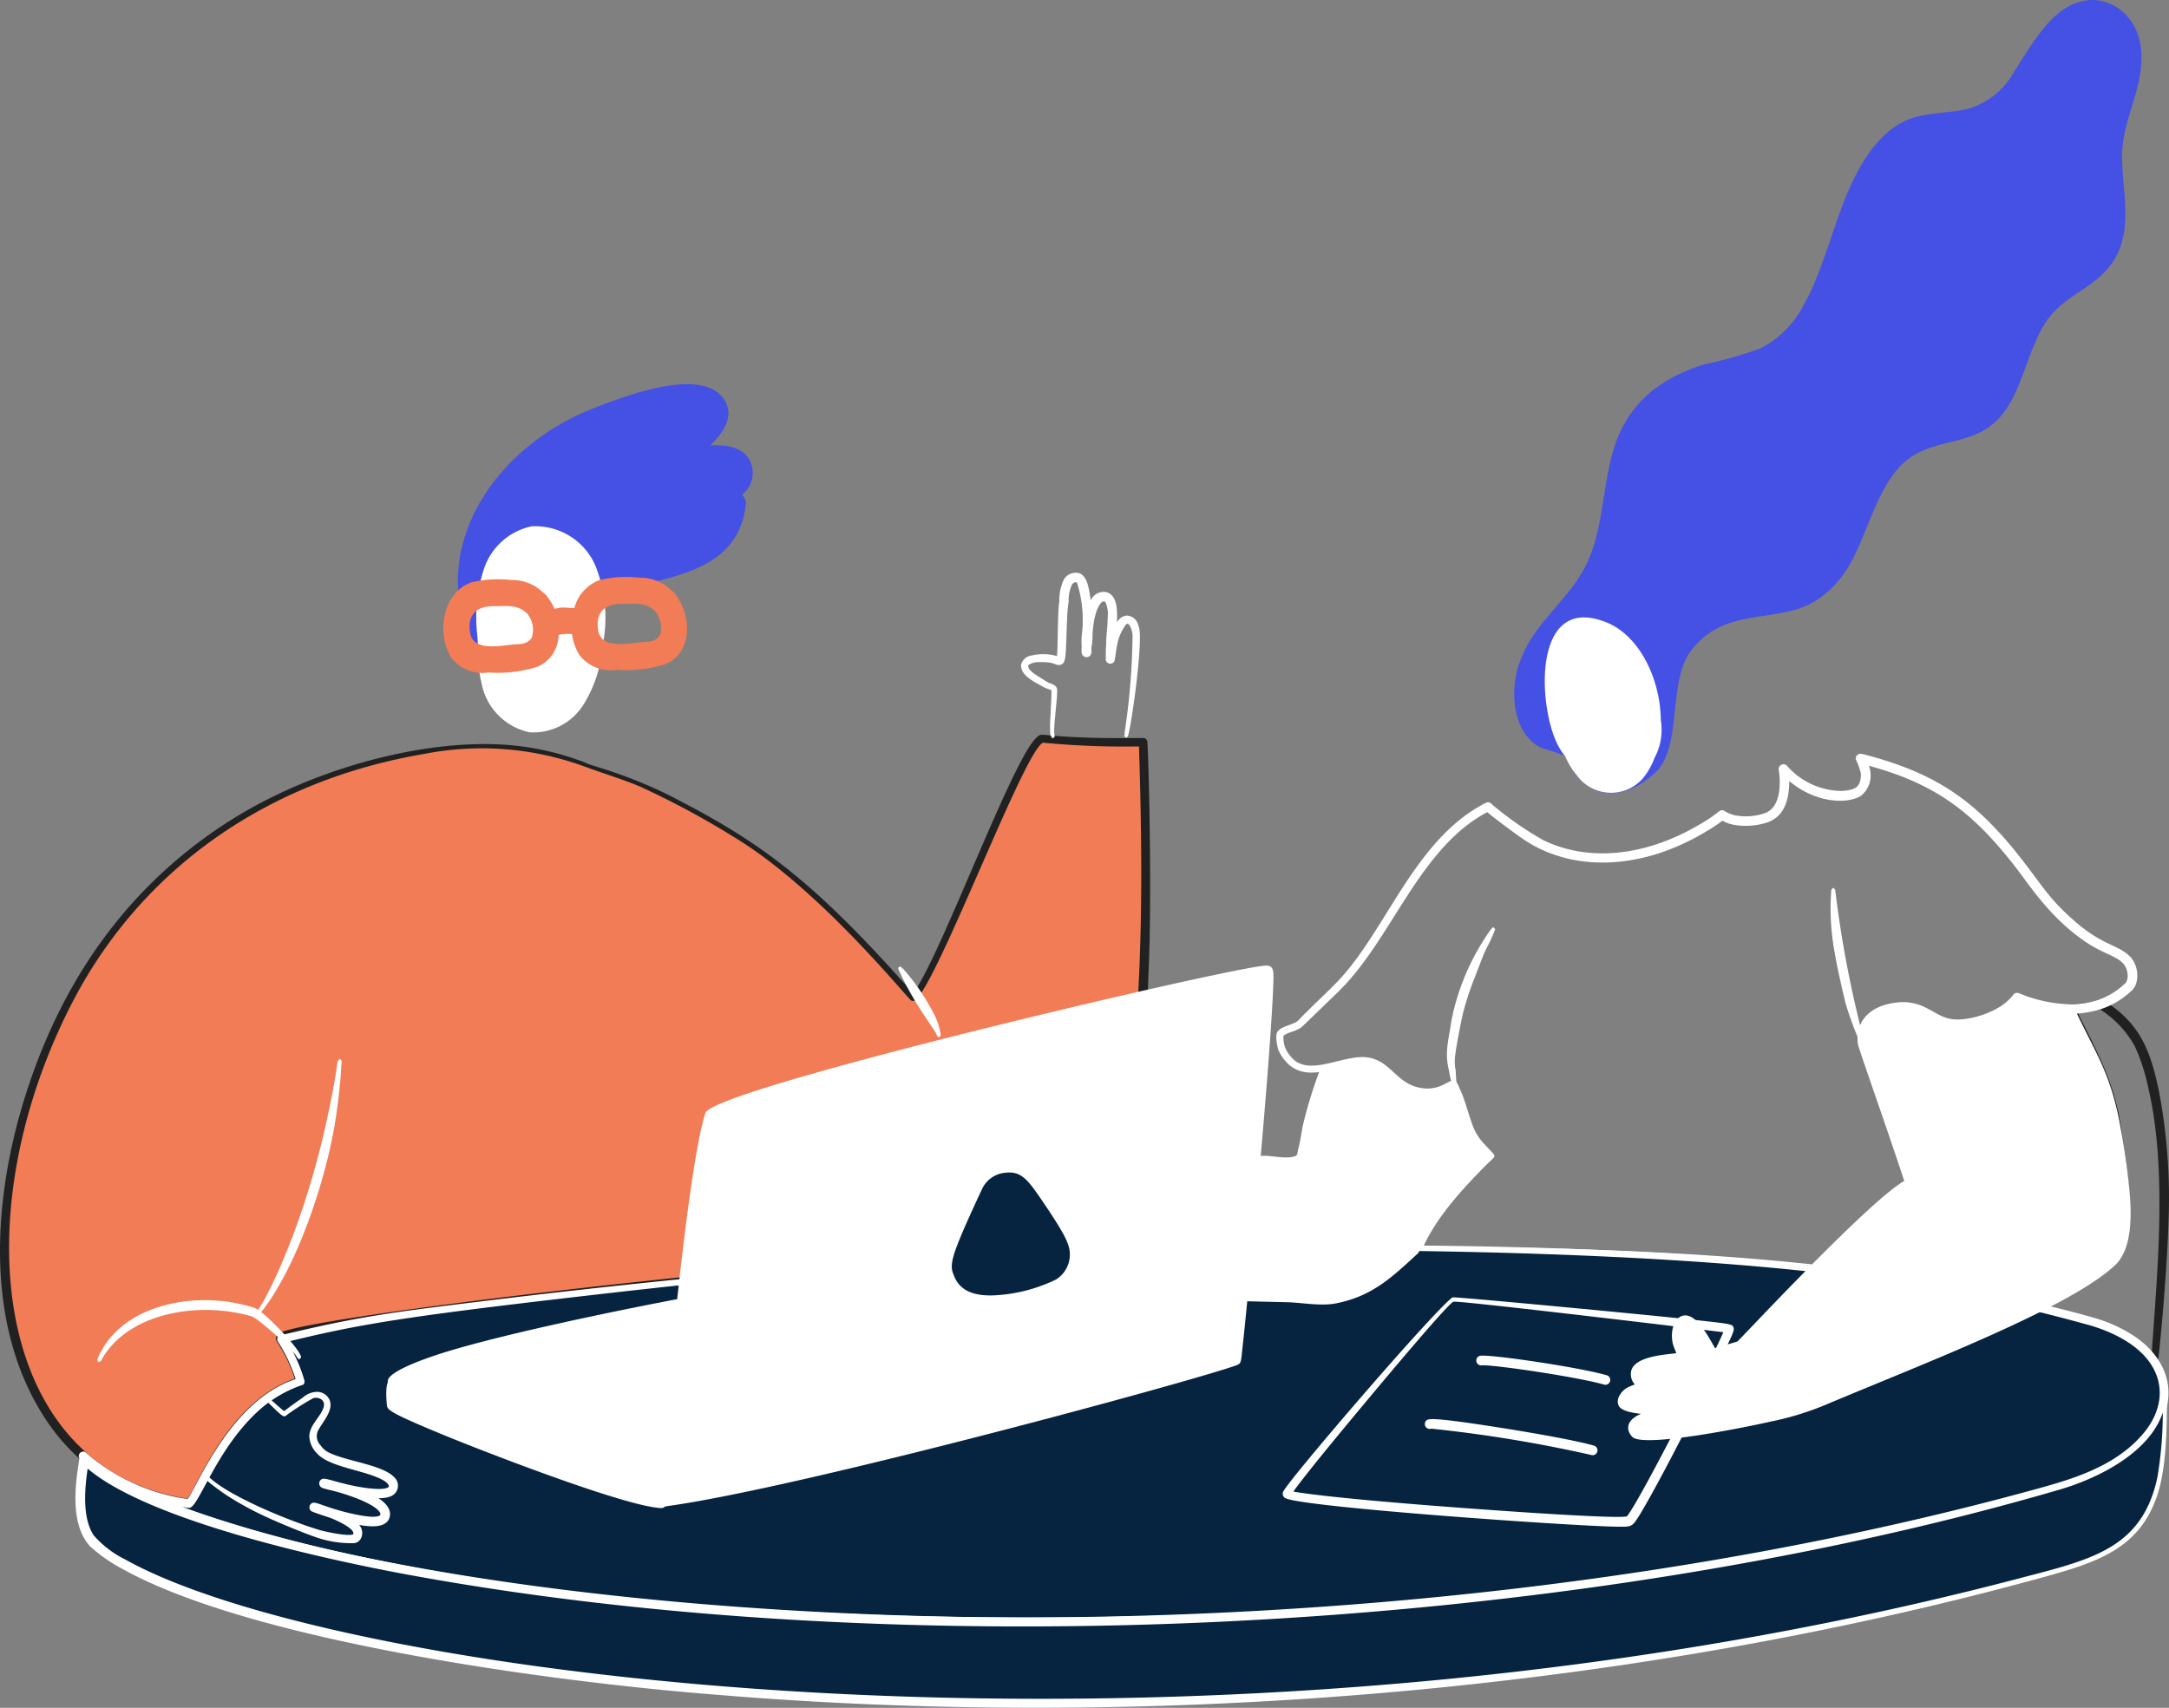
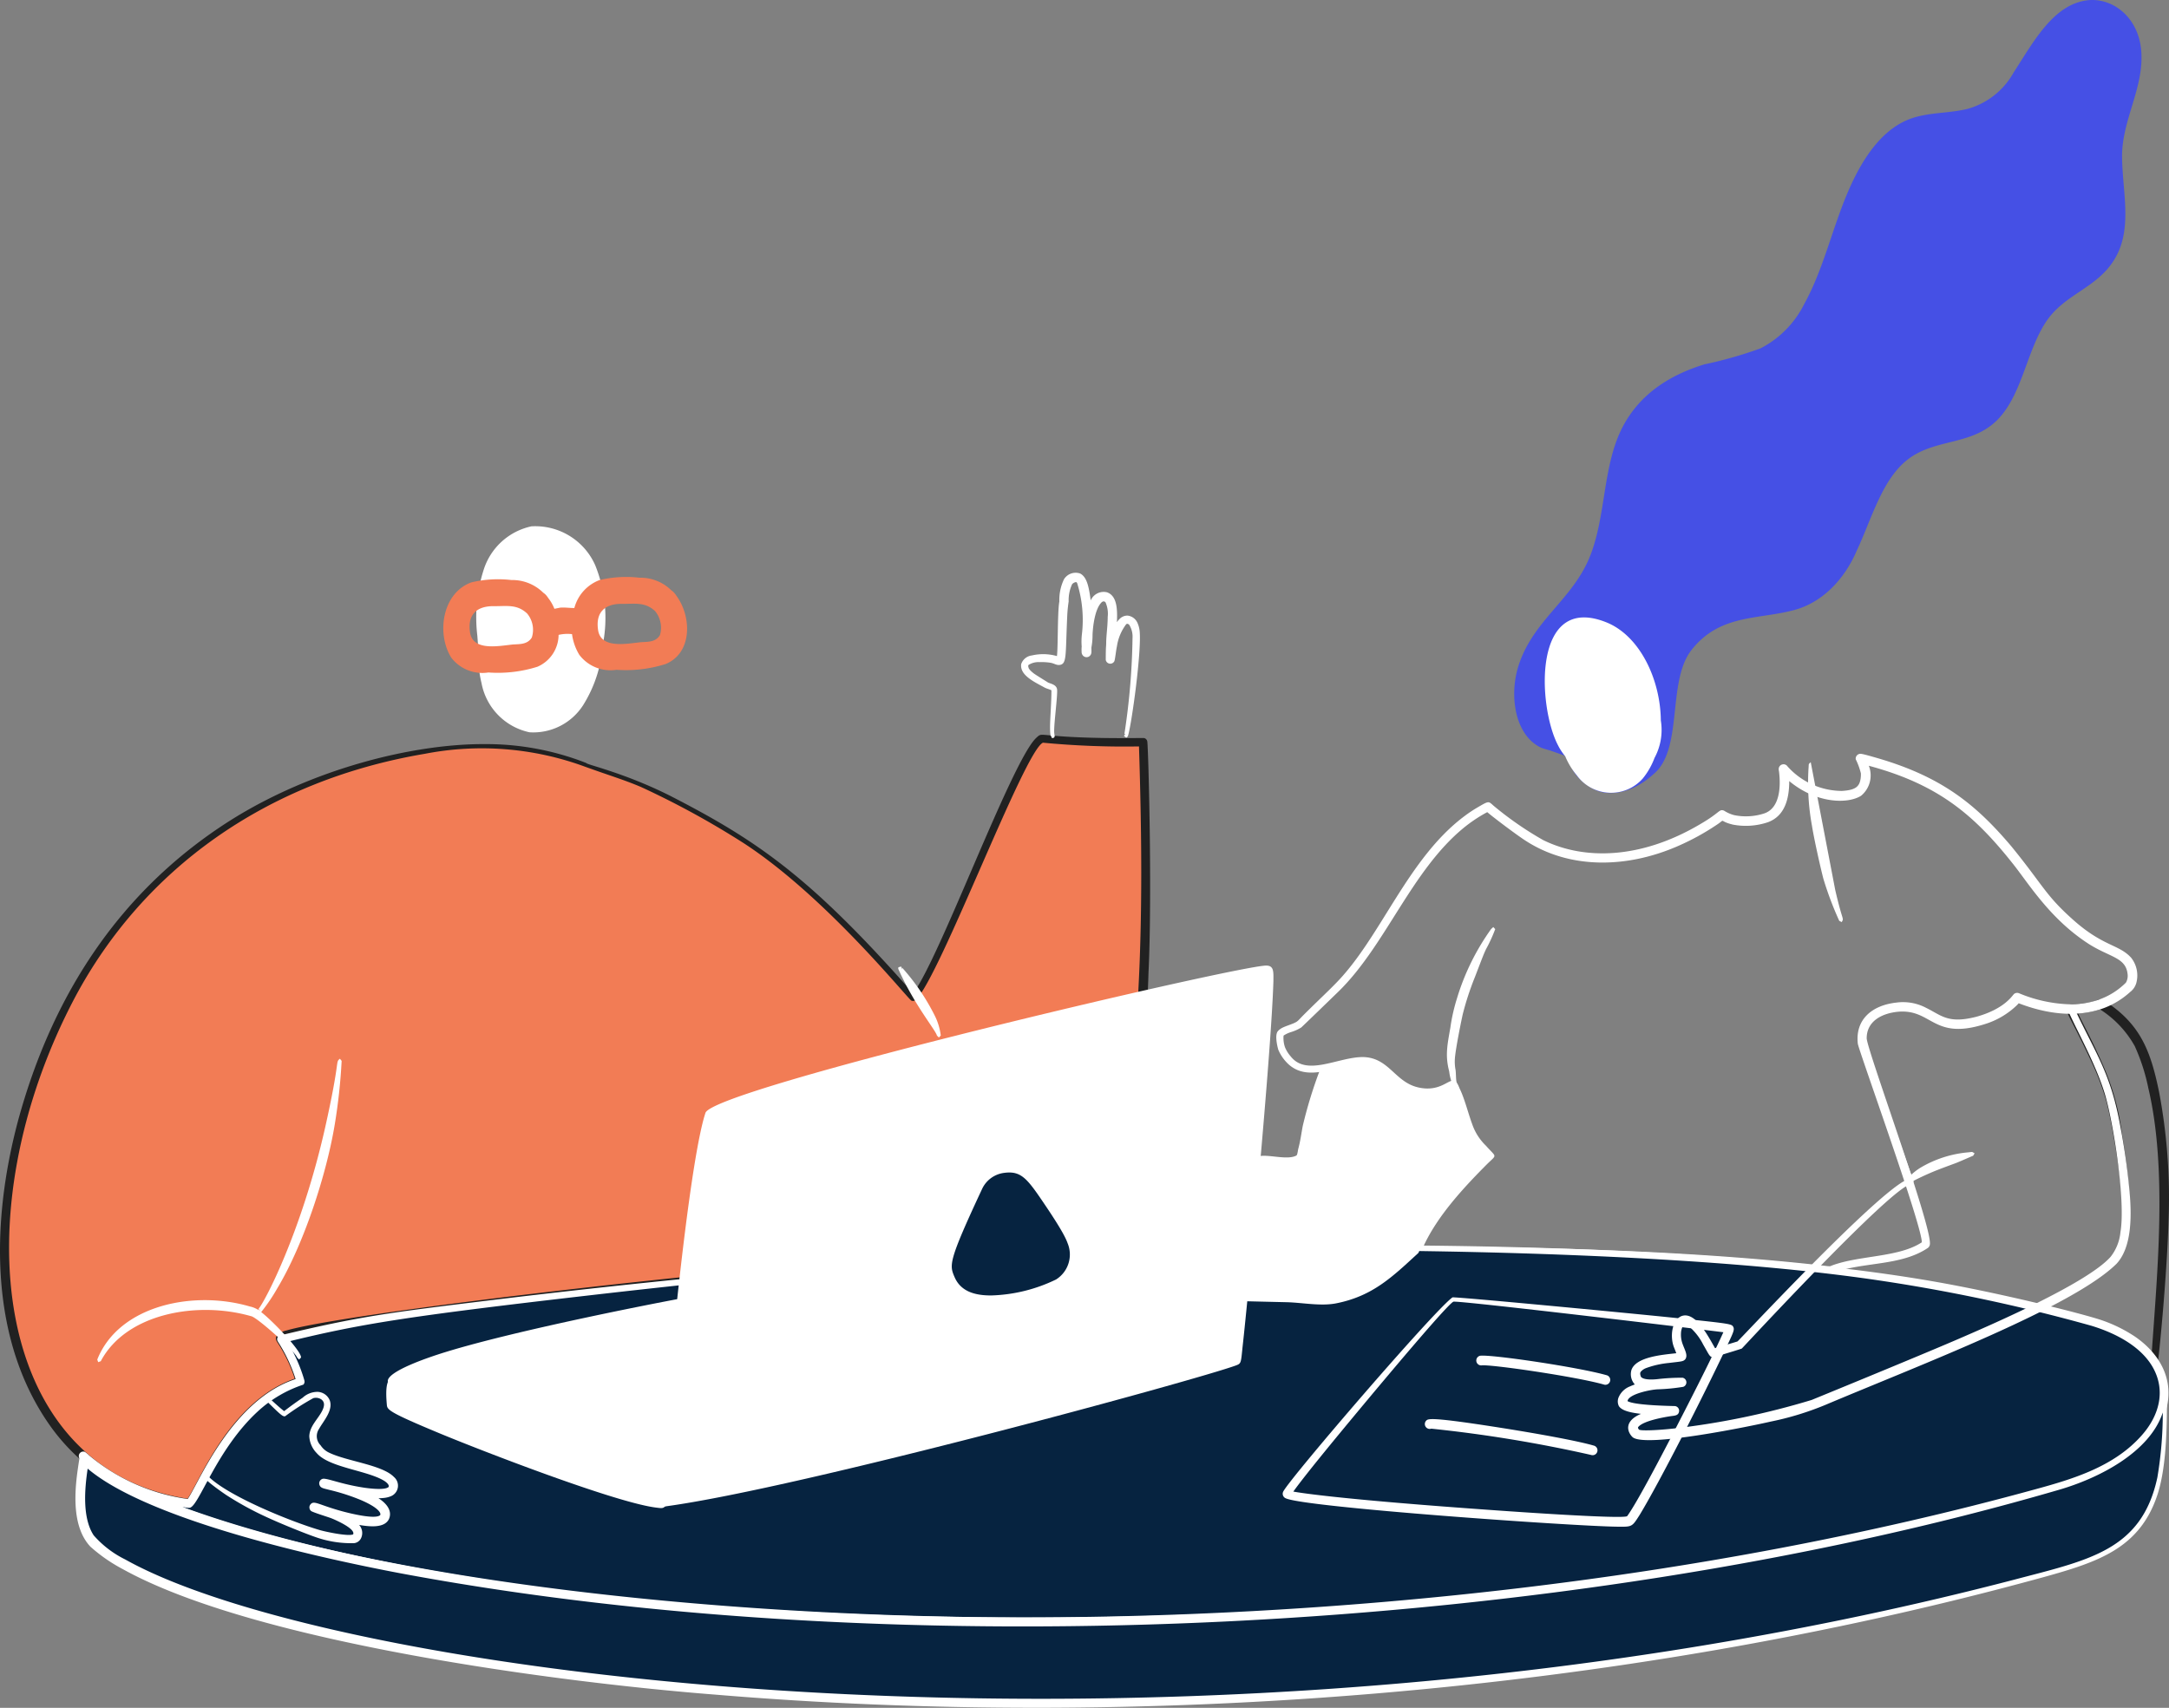
<svg xmlns="http://www.w3.org/2000/svg" width="400.001" height="315.005" viewBox="0 0 400.001 315.005">
  <rect x="0" y="0" width="400.001" height="315.005" fill="#808080" stroke="none" />
  <g id="Meeting" transform="translate(-9.978 9.949)">
    <path id="Path_5667" fill="#f27c55" fill-rule="evenodd" d="M117.735 73.565c-2.411-.868-14.516-6.2-34.79-1.482a88.609 88.609 0 0 0-52.5 32.355c-14.78 18.884-29.575 61.174-11.835 89a35.965 35.965 0 0 0 25.923 16.38c1.322.188 7.234-18.567 20.625-22.457A28.343 28.343 0 0 0 61.5 179.4c-.248-2.8 112.629-16.014 151.943-16.014 8.214-30.949 8.112-62.442 7.1-94a168.251 168.251 0 0 1-18.452-.644c-3.434-.441-19.178 43.057-23.869 47.75a.162.162 0 0 1-.2 0c-.871-.868-17.523-21.072-33.448-30.463-16.074-9.489-17.938-9.258-26.839-12.464Z" data-name="Path 5667" transform="translate(.247 57.562)" />
    <path id="Path_5668" fill="#212121" fill-rule="evenodd" d="M99.408 69.97a50.6 50.6 0 0 1 18.692 3.487c0 .294 7.035 1.792 15.574 6.1 15.793 8.122 25.745 14.839 44.691 36.378 4.848-6.265 18.163-42.851 22.711-47.115 1.287-1.175-.029-.207 11.961.015 4.189.066 6.4.009 7.878.009a.782.782 0 0 1 .642.613c.212 1.584.921 28.346.225 42.641a239.483 239.483 0 0 1-6.67 49.56c-.626 2.54-.649 2.451-.882 2.659-.588.381-.607-.049-13.946.545 0 .147-42.819 1.735-108.723 10.37-4.677.614-24.085 3.184-28.6 4.694a29.046 29.046 0 0 1 3.151 6.946c.163.57.294.882-.081 1.333-1.077.933-8.573.768-17.717 17.716-3.112 5.8-2.392 5.305-6.194 4.54a36.569 36.569 0 0 1-22.51-14.218c-11.594-15.868-11.4-37.647-6.328-56.712 6.318-23.349 18.866-42.59 39.128-55.456C67.529 74.529 86.16 69.9 99.408 69.97Zm-11.1 1.792c-29.542 5-51.993 21.515-64.465 44.852-21.023 39.694-15.312 87.069 20.718 92.534 2.092-2.893 7.756-17.969 19.768-22.135a27.656 27.656 0 0 0-3.085-6.531c-.264-.422-.588-.795-.21-1.41a3.306 3.306 0 0 1 1.773-.946c13.086-3.855 112.62-15.261 150.2-15.392 7.859-29.921 7.99-61.518 7.02-92.335a159.008 159.008 0 0 1-17.716-.688c-3.445 1.544-18.981 43.169-23.434 47.427a.755.755 0 0 1-.826.14c-.669-.326-15.68-19.1-30.88-29.011a157.77 157.77 0 0 0-18.953-10.374c-3.193-1.358-5.877-2.136-10.364-3.761a55.1 55.1 0 0 0-29.544-2.369Z" data-name="Path 5668" transform="translate(0 57.331)" />
    <path id="Path_5673" fill="#fff" fill-rule="evenodd" d="M57.838 109.316a105.308 105.308 0 0 1-1.28 11.78c-1.532 9.209-5.7 22.038-10.578 30.154a33.307 33.307 0 0 1-2.953 4.369c-.348.361-.614.328-.771.132l.053-.508.508.054a.336.336 0 0 0-.41-.093h.01l-.023.015.012-.009-.018.012.012-.009-.013.01.016-.016h-.009c1.128-1.127 8.016-14.19 12.391-33.548 2.88-12.865 1.841-12 2.733-12.741Z" data-name="Path 5673" transform="translate(15.145 76.416)" />
    <path id="Path_5674" fill="#fff" fill-rule="evenodd" d="M123.378 97.848c.054-.256.065-.169.032-.316l-.01-.032.009.009-.009-.009a40.217 40.217 0 0 1 6.068 8.914 11.062 11.062 0 0 1 1.1 3.655l-.35.364-.359-.353v-.016c-.278-1.05-4.076-5.532-7-12.007-.031-.065-.1-.21-.131-.309v-.111a.414.414 0 0 1 .028-.119l.026-.056.5-.118Z" data-name="Path 5674" transform="translate(52.903 70.987)" />
    <path id="Path_5697" fill="#fff" fill-rule="evenodd" d="M157.762 55.809a2.263 2.263 0 0 1 1.854 1.374 4.917 4.917 0 0 1 .384 1.431c.4 3.717-1.491 17.386-2.148 19.386-.112.19-.165.285-.35.3l-.4-.307.306-.4-.072.019-.059.028c-.107.084-.037.032-.094.093v-.01l-.009.012.009-.012-.009.01.009-.016v.01a127.442 127.442 0 0 0 1.509-17.784 4.132 4.132 0 0 0-.61-2.437.645.645 0 0 0-.319-.178h-.081l-.054.019h-.009l-.018.007a.675.675 0 0 0-.076.048 8.9 8.9 0 0 0-1.7 4.027c-.187.851-.338 2.451-.485 2.8a.846.846 0 0 1-1.584-.254c0-2.836.081-2.23.081-3.243 0-.576.1-1.719.162-2.423.123-1.413.112-2.114.12-2.285a5.214 5.214 0 0 0-.4-2.645l-.026-.035v-.012l-.04-.007v-.009l-.009-.01v-.009l-.019-.016-.009-.007h-.016l-.009-.01h-.009l-.024-.021c-.012 0-.026-.015-.04-.021h-.009c-.165-.082-.31 0-.458.084-1.266 1.14-1.654 4.308-1.732 5.989a12.806 12.806 0 0 1-.212 2.424c0 .792.126 1.221-.426 1.634a.9.9 0 0 1-1.112-.147 1.037 1.037 0 0 1-.266-.79 5.1 5.1 0 0 1 .015-.9 11.738 11.738 0 0 1 .044-2.3 22.742 22.742 0 0 0-.882-9.394.556.556 0 0 1-.035-.053v-.01l-.028-.032v-.01l-.018-.018v.001l-.044-.037h-.018l-.013-.015h-.01l-.009-.007-.013-.007h-.04a1.175 1.175 0 0 0-.7.386 7.063 7.063 0 0 0-.638 3.191 24.777 24.777 0 0 0-.269 2.8c-.336 7.295-.031 8.74-1.431 8.906-.624.05-.93-.294-1.7-.416a10.659 10.659 0 0 0-1.989-.107 3.364 3.364 0 0 0-1.979.5h-.009v.007l-.009.007-.009.012-.009.007-.028.035-.013.016-.009.012V65.2l.009.029v.015l.013.05.009.018v.019l.009.018v.021l.019.04c.041.2.264.516.97 1.073.486.356 2.767 1.744 2.54 1.616.275.234 1.616.344 1.75 1.312.147 1.112-.707 7.149-.507 8.131 0 .367.165.477-.031.735l-.046.04a.363.363 0 0 1-.216.075c-.282-.019-.223-.093-.269-.391l-.094.053v.046c-.357-1.469.12-5.111.12-8.513-.4-.2-.685-.242-1.158-.45-1.979-1.086-4.675-2.3-4.421-4.359a2.351 2.351 0 0 1 1.975-1.616 9.256 9.256 0 0 1 4.624.118c.213-1.791.085-8.122.441-10.083a8.816 8.816 0 0 1 .862-4.1 2.532 2.532 0 0 1 2.966-1.052c1.388.695 1.659 2.913 1.957 4.965a2.6 2.6 0 0 1 3.016-1.493c1.828.651 1.885 3.085 1.836 5.006-.021.78-.134.494.43-.046a2.01 2.01 0 0 1 1.498-.668ZM143.723 69.5Zm0 0v-.021Zm1.383-6.137Zm0 0Zm-.009 0Zm-.018 0Z" data-name="Path 5697" transform="translate(60.143 47.787)" />
    <path id="Path_5711" fill="#fff" fill-rule="evenodd" d="M200.5 92.765a27.433 27.433 0 0 1-1.706 3.722c-.48 1.059-.4.862-2.029 5.1a53.24 53.24 0 0 0-2.232 6.8c-.207.873-1.341 6.393-1.469 8.242a8.134 8.134 0 0 0 .091 1.941c.134.588.074 1.951.228 2.449l.009.023v-.009c.1.294.754 1.015.17 1.456l-.026.015-.5-.1.1-.5.013-.01-.022.013.013-.012-.018.018.009-.012-.018.019v-.007l-.018.021.009-.012-.018.024v-.012l-.013.025v-.012l-.015.026v-.013l-.015.028v-.013l-.009.026v-.012l-.009.026v.038l-.009-.022v.01l-.009-.013v-.012c-.009-.012-.019-.031-.041-.059-.047-.072-.212-.282-.251-.339a9.094 9.094 0 0 1-.7-2.592v-.012c-.792-2.977-.319-5 .215-8.081a33.6 33.6 0 0 1 1.208-5.357 43.487 43.487 0 0 1 6.325-12.848v.009l.009-.025v.018l.367-.344Z" data-name="Path 5711" transform="translate(85.221 68.659)" />
-     <path id="Path_5712" fill="#fff" fill-rule="evenodd" d="M240.6 87.815a204.368 204.368 0 0 0 4.152 23.173c1.411 6.15 1.656 5.076 1.208 5.972l-.454-.228a61.385 61.385 0 0 1-2.927-7.756c-.576-2.213-1.743-7.453-2.113-9.811a43.94 43.94 0 0 1-.633-10.521c.082-1.009-.06-.713.409-1.189Z" data-name="Path 5712" transform="translate(107.817 66.345)" />
+     <path id="Path_5712" fill="#fff" fill-rule="evenodd" d="M240.6 87.815c1.411 6.15 1.656 5.076 1.208 5.972l-.454-.228a61.385 61.385 0 0 1-2.927-7.756c-.576-2.213-1.743-7.453-2.113-9.811a43.94 43.94 0 0 1-.633-10.521c.082-1.009-.06-.713.409-1.189Z" data-name="Path 5712" transform="translate(107.817 66.345)" />
    <path id="Path_5717" fill="#212121" fill-rule="evenodd" d="M278.358 101.882c6.521 4.271 8.334 9.3 9.853 16.69a104.787 104.787 0 0 1 1.746 23.533c-.294 10.559-1.873 26.314-2.025 26.6a.657.657 0 0 1-.758.263c-.823-.359-2.11-4.393-10.445-7.267-3.094-1.056-10.816-2.956-11.019-3.115a.706.706 0 0 1-.076-.1l-.022-.059a.688.688 0 0 1-.013-.122l.009-.062a.363.363 0 0 1 .135-.2c1.512-.92 9.168-4.6 12.684-7.86a7.015 7.015 0 0 0 1.944-2.434c1.665-4.029 1.106-9.487.529-14.119-.383-3.1-1.513-9.869-2.351-13.129a47.008 47.008 0 0 0-2.733-7.346c-3.918-8.433-5.07-9.45-4.583-10.382.413-.563.588-.326 2.257-.483 4.21-.39 3.33-1.416 4.868-.408Zm-5.05 2.2c.353.984 2.339 4.408 4.646 9.723a44.983 44.983 0 0 1 3.4 12.446 106.139 106.139 0 0 1 1.409 12.026c.4 10.005-1.87 11.7-6.181 14.654a92.489 92.489 0 0 1-9.55 5.289c2.843.663 8.6 2.007 11.334 2.978a20.733 20.733 0 0 1 8.492 5.405c1.028-14.883 2.877-33.913-.642-48.8a36.163 36.163 0 0 0-2.486-7.69 18.972 18.972 0 0 0-6.41-6.792 17.253 17.253 0 0 1-4.009.758Z" data-name="Path 5717" transform="translate(119.943 72.913)" />
    <path id="Path_5718" fill="#fff" fill-rule="evenodd" d="M210.3 80.257a62.041 62.041 0 0 0 9.081 6.285c7.292 3.614 17.778 3.727 29.076-2.988 3.654-2.132 3.35-2.768 4.286-2.439a6.368 6.368 0 0 0 1.9.84 10.889 10.889 0 0 0 5.5-.316c2.865-.946 3.118-4.818 2.737-7.8a1.469 1.469 0 0 1-.035-.535.889.889 0 0 1 1.616-.341 13.548 13.548 0 0 0 9.991 4.521c2.623-.147 3.256-.845 3.479-2.226a5.287 5.287 0 0 0 .057-1.009 12.592 12.592 0 0 0-.951-2.606.892.892 0 0 1 .529-.937c.357-.123.345-.182 3.545.743 11.754 3.441 18.032 8.455 24.646 16.279 5.955 7.318 6.218 8.939 11.388 13.542 5.549 4.943 8.416 4.486 10.687 6.985a5.269 5.269 0 0 1 .928 4.721 3.163 3.163 0 0 1-1.1 1.581c-5.642 5.128-13.458 4.84-20.569 2.091-.053.069-.231.26-.294.323a14.786 14.786 0 0 1-6.077 3.563c-9.472 2.955-9.588-2.862-15.89-2.321-3.118.311-5.773 1.825-5.773 4.89 0 1.988 12.061 34.65 11.657 38a.928.928 0 0 1-.422.708c-4.306 2.88-10.016 2.662-15.054 3.851-3.567.824-1.559 1.045-4.84.648-19.22-2.261-38.832-3.262-58.272-3.776-15.832-.4-15.737-.093-15.737-.682a.179.179 0 0 1 .009-.068l.022-.054c2.747-6.284 8.026-12.117 12.9-16.94a28.918 28.918 0 0 1-3.043-3.6c-1.521-2.653-1.978-6.556-3.685-9.161a12.14 12.14 0 0 1-2.254 1.077 7.922 7.922 0 0 1-4.367.113c-3.713-.92-5.583-4.39-8.272-5.233-4.531-1.322-11.486 4.368-15.835-.67a7.639 7.639 0 0 1-1.33-2.135c-.231-.832-.614-2.645-.1-3.34.66-.792 1.6-.937 2.938-1.5.823-.373.676-.353 1.836-1.532 2.886-2.868 4.525-4.374 5.789-5.684 8.429-8.432 13.346-23.245 24.067-31.13a24.4 24.4 0 0 1 2.182-1.443c2.221-1.301 2.021-1.196 3.054-.295Zm-24.076 46.316c4.729.126 5.777 4.519 10 5.567 4.5 1.1 6.016-2.086 7.02-.984 1.35 1.7 2.133 5.289 3.056 7.771a10.044 10.044 0 0 0 2.546 4c1.992 2.257 2.088 1.534.188 3.407-4.242 4.261-9.14 9.512-11.733 15.19 20.931.094 43.573.693 64.248 2.554 12.012 1.092 10.252 1.266 11.176.912 5.1-1.87 12.308-1.457 16.5-4.252 0-3.219-11.682-35.507-11.805-36.631-.5-4.462 2.617-7.095 7.137-7.586a9.136 9.136 0 0 1 5.5.995c2.824 1.38 4.014 2.98 9.309 1.6 5.156-1.453 6.545-3.9 6.872-4.189a.921.921 0 0 1 .952-.109 26.317 26.317 0 0 0 8.883 2.008 16.085 16.085 0 0 0 5.668-.8 13.2 13.2 0 0 0 5.126-3.188l.009-.016a2.557 2.557 0 0 0 .286-1.644c-.382-3.019-3.275-2.993-7.217-5.514-6.957-4.506-10.862-10.843-13.721-14.491-7.346-9.328-14-14.888-26.774-18.331a4.863 4.863 0 0 1-1.435 5.539c-2.48 1.55-8.248 1.435-13.241-2.711 0 3.269-.808 6.426-3.91 7.578a12.743 12.743 0 0 1-6.473.451c-2.617-.636-1.387-1.1-2.645-.2a45.072 45.072 0 0 1-7.586 4.192c-9.328 4.054-19.951 4.325-28.233-1.175-1.77-1.167-5.949-4.333-6.844-5.119a26.916 26.916 0 0 0-4.368 2.915c-9.606 7.893-14.345 21.583-22.949 30.057-.1.106-6.835 6.632-6.988 6.748a7.934 7.934 0 0 1-1.837.833 5.342 5.342 0 0 0-1.413.658l-.009.009a5.25 5.25 0 0 0 .247 2.1 5.964 5.964 0 0 0 1.073 1.735c2.975 3.795 8.832.061 13.386.121Z" data-name="Path 5718" transform="translate(75.17 58.454)" />
    <path id="Path_5719" fill="#062340" fill-rule="evenodd" d="M253.578 132.7c74.4 0 105.774 5.009 136.569 13.338 20.422 5.526 18.69 24.039-6.094 31-160.247 44.991-333.846 18.85-362.1-4.243a6.049 6.049 0 0 1-1.512-1.751 36.659 36.659 0 0 0 19.432 8.76c1.322.188 7.234-18.567 20.625-22.457a28.158 28.158 0 0 0-3.585-7.846 340.251 340.251 0 0 1 16.851-3.622c24.086-3.576 69.133-8.6 103.286-11.053 25.709-1.571 50.367-2.126 76.528-2.126Z" data-name="Path 5719" transform="translate(4.909 87.575)" />
    <path id="Path_5720" fill="#fff" fill-rule="evenodd" d="M21.022 170.452A36.159 36.159 0 0 0 39.7 179.1c.284.044.213.094.372-.147 2.057-3.094 8.1-18.114 19.776-21.939a28.5 28.5 0 0 0-3.06-6.582c-.278-.448-.4-.563-.314-.977a.735.735 0 0 1 .524-.492c14.692-3.526 20.08-4.2 38.441-6.442 18.185-2.224 39.522-4.477 60.8-6.318 54.142-4.66 152.707-6.626 206.417 2.938 11.65 2.073 24.632 5.307 29.265 6.7a26.558 26.558 0 0 1 7.11 3.323c3.608 2.465 6.207 6.077 6.207 10.414 0 6.919-6.381 12.394-12.694 15.427-5.361 2.515-9.678 3.567-20.726 6.419-75.4 19.209-156.831 24.931-232.752 19.091-29.439-2.277-85.551-9.177-111.6-23.149-1.841-1-7.043-3.967-7.587-6.011a.824.824 0 0 1 1.136-.9Zm185.71-36.482c-20.2.754-42.461 1.838-92.511 7.584-34.5 3.967-42.625 5.345-55.905 8.588a28.875 28.875 0 0 1 2.99 6.575c.167.575.339.882-.015 1.322a23.066 23.066 0 0 0-8.474 5c-7.547 6.979-10.747 17.293-12.455 17.71-.691.14-2.811-.657.339.47 67.205 23.7 215.806 30.276 340.1-3.905 6.905-1.886 14.457-4.168 19.529-9.942 3.221-3.642 4.487-8.3 1.944-12.656-2.27-3.861-6.941-6.222-11.262-7.536a319.672 319.672 0 0 0-40.473-8.551c-40.163-5.8-105.565-6.037-143.8-4.663Z" data-name="Path 5720" transform="translate(4.643 87.403)" />
    <path id="Path_5721" fill="#062340" fill-rule="evenodd" d="M404.36 150.836a1.7 1.7 0 0 1 .162.813c-.05 18.524-1.754 26.944-19.2 31.842-160.25 44.992-333.84 18.852-362.1-4.239-4.289-3.5-3.268-11.4-2.379-16.36a6.352 6.352 0 0 0 1.293 1.393c28.262 23.093 201.855 49.234 362.1 4.239 13.495-3.791 20.164-11.007 20.124-17.688Z" data-name="Path 5721" transform="translate(4.727 96.085)" />
    <path id="Path_5722" fill="#fff" fill-rule="evenodd" d="M404.739 150.6a.505.505 0 0 1 .109.05.5.5 0 0 1 .085.081l.031.05c.247.6.22.551.188 3.526-.051 4.7-.272 10.966-1.741 15.462-3.246 9.844-10.806 12.391-20.975 15.209-79.5 21.878-167.5 28.169-245.078 21.671-28.139-2.191-84.645-9.507-109.249-23.178a29.7 29.7 0 0 1-5.912-4.114c-3.266-3.506-3-9.481-2.323-14.241.366-2.476.35-2.778 1.068-2.994.717-.09.87.337 1.175.716a8.711 8.711 0 0 0 1.616 1.447c32.565 24.26 204.619 46.561 357.38 4.834a58.036 58.036 0 0 0 11.229-3.854c4.848-2.367 9.991-6.178 11.5-11.351.786-2.664.099-3.447.897-3.314Zm-.35 4.015c-2.429 7.377-11.839 12.165-19.282 14.3-91.571 26.685-213.029 32.715-305.749 15.357-14.545-2.755-46.347-9.713-57.655-19.3-.574 3.8-1 9.089 1.108 12.3a18.681 18.681 0 0 0 5.806 4.447c39.656 22.235 198.689 42.8 348.4 3.726 13.612-3.6 23.484-5.336 26.374-18.849a72.088 72.088 0 0 0 1-11.97Z" data-name="Path 5722" transform="translate(4.443 95.969)" />
    <path id="Path_5737" fill="#fff" fill-rule="evenodd" d="M56.959 176.238c1.192.342 5.252 1.195 6.138.788.488-.98-2.956-2.539-3.967-2.95-.539-.219-3.379-1.077-3.78-1.356a.882.882 0 0 1-.216-1.078c.676-1.055 1.383-.106 6.024 1.145 1.212.325 5.942 1.527 6.905.714l.018-.019c.2-.3-.131-1.3-3.482-2.756a37.649 37.649 0 0 0-5.959-1.92c-1.09-.294-1.657-.31-1.794-1.1a.882.882 0 0 1 .63-.926c.837-.175 3.3.99 7.775 1.654.912.128 3.605.458 4.336-.107l.031-.026c.159-.172.047-.666-.97-1.258-3.273-1.866-10.017-2.37-12.278-5.02a4.741 4.741 0 0 1-1.356-3.11c.068-1.82 1.519-3.065 2.313-4.555.441-.845.658-1.676-.106-2.232a1.789 1.789 0 0 0-1.477-.22 46.04 46.04 0 0 0-5.17 3.322c-.441.147-.973-.386-3.354-2.715-.245-.244-.19-.082-.219-.7.608-.028.458-.073.721.168.6.544 2.013 1.848 2.658 2.318.973-.776 2.392-1.787 3.42-2.487a4.018 4.018 0 0 1 2.758-1.071 2.526 2.526 0 0 1 2.217 1.535c.708 1.863-1.194 3.883-1.964 5.3a2.37 2.37 0 0 0 .289 3.024 3.788 3.788 0 0 0 1.559 1.353c3.309 1.606 9.817 2.241 11.979 4.5a2.1 2.1 0 0 1-.548 3.526 4.616 4.616 0 0 1-1.353.332c-.99.109-1.064-.022-.859.116 1.359.905 2.465 2.213 1.847 3.73-.808 1.776-3.6 1.449-5.518 1.131a2.232 2.232 0 0 1 .372 2.4 1.616 1.616 0 0 1-1.322.961 19.752 19.752 0 0 1-7.212-1.164c-1.3-.441-6.024-2.283-9.457-3.9a58.416 58.416 0 0 1-6.852-3.793c-.754-.5-4.086-2.821-4.177-3.434a.356.356 0 0 1 .5-.35l.066.163.054-.078c3.388 3.723 15.602 8.637 20.78 10.145Zm6.171.773Zm-12.572-22.6h-.012Zm0 0h-.01Z" data-name="Path 5737" transform="translate(12.003 96.039)" />
    <path id="Path_5738" fill="#fff" fill-rule="evenodd" d="M93.04 196.421c-.332.044 4.641-59.346 8.767-72.058 1.217-3.749 101.8-27.707 103.022-26.486 1.127 1.127-5.548 71.569-5.843 71.863-.813.811-80.963 23.38-105.946 26.681Z" data-name="Path 5738" transform="translate(38.967 71.214)" />
    <path id="Path_5739" fill="#fff" fill-rule="evenodd" d="M93.02 197.059c-.962-.1 4.337-61.148 8.138-72.646 1.153-4.437 97.324-26.99 103.341-27.188 1.552-.043 1.406 1.155 1.406 2.83-.4 13.517-4.7 58.735-5.665 67.29-.334 3.146-.239 3.251-1.2 3.616-7.171 2.659-80.195 22.576-104.994 25.977a5.531 5.531 0 0 1-1.028.113Zm18.2-75.382c-8.375 2.586-8.533 3.232-8.68 3.284-4.355 15.227-9.089 68.6-9.089 71.335 21.95-3.165 96.92-24 104.822-26.874 1.192-10.564 5.836-60.326 5.836-70.376-7.503.88-67.797 14.892-92.889 22.632Z" data-name="Path 5739" transform="translate(38.912 70.929)" />
    <path id="Path_5740" fill="#fff" fill-rule="evenodd" d="M173.642 104.044c1.482.294 1.322 1.5 1.322 3.025.159 4.891-1 19.323-1.127 21.1-1.048 14.3-.711 12.267-1.077 13.067l-.5.2h-.009l-.485-.226-.2-.513c0-7.232.536-19.166.607-27.366 0-5.9-.094-5.407-.094-6.266a93.957 93.957 0 0 0-21.769 4.95c-7.722 2.645-5.532 2.324-7.706 2.238l-.934-1v-.009l.054-1.368c1.216-1.136.544-.777 3.115-1.685a126.278 126.278 0 0 1 17.576-4.9 66.052 66.052 0 0 1 11.228-1.244Z" data-name="Path 5740" transform="translate(61.793 74.129)" />
    <path id="Path_5741" fill="#fff" fill-rule="evenodd" d="M111.925 142.367c-1.719 16.04-2.953 31.062-2.966 32.956-7.276-.228-49.66-16.851-49.78-18.207-.1-1.077-.32-4.355.43-4.1.951.323 4.01 1.781 4.01 1.781s38.213-10.22 48.306-12.43Z" data-name="Path 5741" transform="translate(23.035 92.111)" />
    <path id="Path_5742" fill="#fff" fill-rule="evenodd" d="M112.256 142.126a.347.347 0 0 1 .212.11l.04.047a.761.761 0 0 1 .05.112l.009.062v.06c-.015.166-1.864 20.863-2.433 30.6-.17 2.745-.059 2.351-.2 2.686-.329.51-.713.455-1.688.328-7.465-.911-31.944-10.383-39.862-13.664-9.375-3.893-9.732-4.368-9.813-5.272-.1-1.161-.294-3.589.336-4.49.588-.764 1.294-.423 1.91-.17.918.385 2.067.92 2.971 1.346.588.276 2.169-.724 32.607-8.116 1.645-.396 15.322-3.658 15.861-3.639Zm-48.612 13.626-.115-.044c-2.268-1.077-3.107-1.4-3.256-1.469a16.665 16.665 0 0 0 .026 2.3c.026.363 0 .294.131.372 4.778 2.868 39.556 16.4 48.073 17.682.852-10.548 2.342-24.267 3.285-31.634-10.53 2.499-47.374 12.969-48.144 12.793Z" data-name="Path 5742" transform="translate(22.75 91.998)" />
    <path id="Path_5743" fill="#fff" fill-rule="evenodd" d="M112.019 139.308c-1.719 16.039-2.953 31.061-2.966 32.956-7.276-.228-50.722-17.224-49.78-18.207 4.706-4.904 40.891-12.157 52.746-14.749Z" data-name="Path 5743" transform="translate(23.123 90.676)" />
    <path id="Path_5744" fill="#fff" fill-rule="evenodd" d="M112.348 139.067a.388.388 0 0 1 .216.109l.035.049a.761.761 0 0 1 .05.112l.009.062v.06c-3.113 36.094-2.379 32.7-2.631 33.29-.333.526-.735.441-1.579.344-8.473-1.067-41.873-13.909-48.31-17.379-.751-.406-1.484-.776-1.484-1.568.241-1.831 7.493-4.245 9.19-4.806 13.64-4.465 44.356-10.279 44.504-10.273Zm-.544.836c-9.626 2.239-43.859 9.7-50.819 14.251 6.181 3.29 40.036 16.376 47.6 17.36 0-1.278 1.153-12.656 1.284-13.917 1.929-18.574 2.169-17.748 1.932-17.7Z" data-name="Path 5744" transform="translate(22.84 90.563)" />
    <path id="Path_5745" fill="#fff" fill-rule="evenodd" d="M168.395 126.89q.485-.081.97-.137c1.741-.2 5 .782 6.522-.084.179-.1.273-1 .336-1.23.381-1.388.552-2.77.817-4.181a82.3 82.3 0 0 1 3.285-10.647c2.962-.45 6.153-1.85 8.887-1.409 3.169.514 4.96 4.239 8.331 5.27 4.735 1.447 6.9-1.594 7.311-1.02 1.729 2.4 2.285 6.523 3.713 9.247a30.513 30.513 0 0 0 3.379 4.037c-5.48 5.417-10.678 11-13.559 17.894-4.816 4.436-8.42 7.972-15.171 9.312-2.859.569-6.3-.147-9.2-.209q-4.04-.093-8.081-.192c.704-7.173 1.621-16.991 2.46-26.651Z" data-name="Path 5745" transform="translate(73.18 76.509)" />
    <path id="Path_5746" fill="none" fill-rule="evenodd" d="M170.408 126.585c1.944.049 3.976.555 5.373-.031a7.563 7.563 0 0 0 .166-.882c.882-3.708.41-4.524 2.63-11.076 1.522-4.486 1.322-4.073 1.571-4.287.226-.14.156-.081.961-.245 3.967-.807 7.293-2.581 10.853-.423 2.163 1.428 3.415 3.232 5.7 4.17a6.723 6.723 0 0 0 5.142-.1c1.228-.588 1.469-.895 2.069-.94.708-.01.934.423 1.4 1.222 1.631 2.792 2.138 7.254 4 9.55 2.332 2.9 3.05 2.85 2.689 3.82-.8 1.3-9.424 8.264-13.479 17.7-.188.441.046.157-1.826 1.889a31.442 31.442 0 0 1-10.3 7.017c-4.515 1.662-6.708 1.388-11.511.906-1.537-.134-1.28-.075-7.69-.307-2.373-.081-2.16-.035-2.451-.231-.392-.4-.3-.187.212-4.909 2.467-23.428 2.292-22.412 2.477-22.578a.393.393 0 0 1 .1-.054l.057-.015a8.391 8.391 0 0 1 1.857-.196Zm10.642-15.133c-.6 1.7-1.541 4.214-1.859 5.176-1.607 4.5-1.393 5.845-2.49 10.121a.95.95 0 0 1-.319.529c-1.616 1.028-4.959-.182-7.433.162-.529 7.2-1.38 18.439-2.02 25.634a105.468 105.468 0 0 1 11.1.348 17.074 17.074 0 0 0 9.6-1.437 31.789 31.789 0 0 0 9.043-6.551c1.493-1.375 1.05-.851 1.54-1.9 2.668-6.052 8.015-11.979 12.712-16.582a28.2 28.2 0 0 1-2.739-3.3c-1.427-2.457-2.13-6.732-3.51-9.006a8.935 8.935 0 0 1-3.056 1.183 8.838 8.838 0 0 1-4.79-.588c-2.429-1.028-4.139-3.334-5.834-4.364-2.73-1.72-5.99-.1-9.942.58Z" data-name="Path 5746" transform="translate(72.962 76.271)" />
    <path id="Path_5747" fill="#fff" fill-rule="evenodd" d="M254.108 144.394c.223.548-.131 1.189-1.469 4.036-4.024 8.521-12.146 24.536-15.853 30.616-1.428 2.23-1.344 2.154-4.178 2.129-8.134-.1-57.428-3.554-61.065-5.235a.9.9 0 0 1-.422-1.308c1.531-2.784 27.715-33.247 31.168-35.751.109.147.129.182 0 0 .284-.165 32.029 2.849 41.222 3.8 10.362 1.09 10.281 1.079 10.597 1.713Zm-51.658-4.712c-1.56.78-20.619 23.819-23.646 27.552-4.92 6.046-5.684 7.242-5.861 7.467.147.015 6.158 1.291 38.547 3.545.917.063 22.522 1.6 23.024.977 1.79-2.43 6.431-11.36 7.878-14.131 8.47-16.322 9.55-19.2 9.866-19.777-1.402-.207-49.422-5.971-49.808-5.633Z" data-name="Path 5747" transform="translate(75.547 90.472)" />
    <path id="Path_5748" fill="#062340" d="M136.69 145.88c-2.95 0-5.59-.7-6.747-3.425-.933-2.2-1.184-2.792 5.1-16.235a5.2 5.2 0 0 1 3.967-2.938c3.335-.476 4.389 1.089 7.879 6.269 3.232 4.8 3.716 6.137 3.923 6.71a5.436 5.436 0 0 1-2.136 6.673 29.255 29.255 0 0 1-11.986 2.946Z" data-name="Path 5748" transform="translate(56.057 83.118)" />
    <path id="Path_5749" fill="#fff" d="M219.455 160.764a251.161 251.161 0 0 0-29.439-4.841.9.9 0 0 1-.936-1.478c.36-.361.735-.735 13.733 1.315 6.193.977 13.949 2.351 17.144 3.279a.9.9 0 1 1-.5 1.725Zm-29.5-4.835Zm.4-.219Zm0 0Z" data-name="Path 5749" transform="translate(83.917 97.645)" />
    <path id="Path_5750" fill="#fff" d="M218.929 151.553c-5.059-1.469-21.019-3.791-22.675-3.561a.9.9 0 0 1-.229-1.781c2.067-.263 18.254 2.123 23.4 3.619a.9.9 0 0 1-.5 1.723Z" data-name="Path 5750" transform="translate(86.93 93.905)" />
-     <path id="Path_5764" fill="#fff" fill-rule="evenodd" d="M257.834 109.322c-.43-5.953 6.539-6.811 9.233-6.213 2.877.638 4.691 2.749 7.365 2.974 4.261.357 9.794-1.829 11.958-4.834a28.267 28.267 0 0 0 9.951 2.1c2.924 6.351 6.6 12.247 8 19.792 2.468 13.291 3.281 22.645 0 26.4-6.639 7.589-40.949 20.569-54.633 26.43-6.989 2.994-32.16 7.346-33.673 5.636-2.687-3.038 7.138-4.133 7.138-4.133s-9.355-.043-9.512-1.5c-.206-1.957 2.959-2.89 5.925-3.338a37.878 37.878 0 0 0 4.945-.416 42.446 42.446 0 0 0-4.945.416c-2.217.013-3.259-.186-3.551-1.629-.636-3.176 8.116-3.125 8.5-3.506.181-.178-.579-1.872-.677-2.157a4.509 4.509 0 0 1 .544-4.314c2.057-2.057 5.552 5.419 5.928 5.8.015.015 4.916-1.484 4.916-1.484s27.814-29.916 31.527-30.162c-.002-.008-4.85-13.76-8.939-25.862Z" data-name="Path 5764" transform="translate(95.57 72.817)" />
    <path id="Path_5765" fill="#fff" fill-rule="evenodd" d="M257.745 109.375c-.248-3.98 2.762-6.149 6.728-6.612 4.7-.491 6.253 1.947 9.183 2.8 2.864.811 8.375-.519 11.4-3.222 1.186-1.061.971-1.2 1.352-1.428.716-.307 3.564 1.675 9 1.957 1.478.073 1.532-.166 1.925.7 3.865 8.209 6.647 11.82 8.417 21.764a120.139 120.139 0 0 1 1.723 12.528c.319 4.079.319 9.653-2.446 12.635-8.06 7.99-36.225 18.659-53.7 26.038a54.456 54.456 0 0 1-10.1 3.085c-3.038.705-23.086 4.9-25.454 2.872a2.8 2.8 0 0 1-.705-1.068c-.507-1.535.754-2.612 2.249-3.232-1.222-.147-3.484-.425-4.093-1.46a1.984 1.984 0 0 1-.068-1.5 3.726 3.726 0 0 1 2.119-2.1c1.117-.5.94-.26.735-.569a2.791 2.791 0 0 1-.441-2.505c.882-2.392 5.7-2.759 8.258-3.052-.234-.627-.423-1.081-.457-1.175-.689-1.822-.42-4.813 1.35-5.645 2.546-1.042 4.884 3.5 6.253 5.89.952-.282 2.505-.746 3.563-1.065l.57-.173c0 .147 25.634-27.455 31.258-29.846-.055-.145-8.577-25.053-8.619-25.617Zm-32.775 62.148a.873.873 0 0 1 .135 1.684 35.874 35.874 0 0 1-4.646.457c-1.341.037-5.289.852-5.607 2.088l-.009.018v.035l-.009.035c1.387.829 8.633.9 8.784.918a.882.882 0 0 1 .735.827c-.029.952-.805.923-1.513 1.028-1.428.212-5.131.882-6.033 2.007l-.04.069v.093a.566.566 0 0 0 .044.1v.016a1.675 1.675 0 0 0 .126.178c.192.294 3.572.147 6.647-.206a143.282 143.282 0 0 0 25.207-5.244c.17-.066 19.209-7.865 26.621-11.057 6.044-2.609 24.167-10.411 28.523-15.358a8.7 8.7 0 0 0 1.8-4.516c1-5.8-1.343-20.316-2.831-25.366-1.544-5.233-4.865-11.206-6.576-14.964-.14-.31-.009-.244-.48-.26a27 27 0 0 1-8.973-2.039 15.263 15.263 0 0 1-9.927 4.637 8.3 8.3 0 0 1-5.3-.987c-2.251-1.161-3.491-2.252-6.262-2.2-3.763.094-7.176 1.978-6.916 5.717 0 .588 9.086 25.789 9.109 26.074a.527.527 0 0 1-.489.535c-3.488.35-31.015 30.179-31.162 30.282.181 0-2.73.873-4.318 1.359-1.666.5-1.344.45-2.815-2.057a10.815 10.815 0 0 0-3.128-3.774l-.059-.019a.491.491 0 0 0-.12-.022h-.05a.27.27 0 0 0-.054.019h-.009l-.026.016h-.013a1.615 1.615 0 0 0-.328.422 3 3 0 0 0-.314 1.252 4.935 4.935 0 0 0 .264 1.889c.441 1.243 1.051 2.171.526 2.912-.386.441-.743.4-3 .679a16.873 16.873 0 0 0-4.2.939 2.4 2.4 0 0 0-1.028.71v.013l-.028.04v.012l-.009.013-.009.024-.009.013-.009.023v.012l-.013.035v.012l-.009.025v.185l.009.037v.018c.009.047.026.118.035.159l.009.021.009.041.009.018v.019l.009.018.009.034.009.016v.015l.009.016v.015l.009.013.009.026.009.012v.013c.448.588 2.067.566 3.268.413a37.885 37.885 0 0 1 4.4-.232Zm-10.138 4.515Z" data-name="Path 5765" transform="translate(95.287 72.646)" />
    <path id="Path_5766" fill="#fff" fill-rule="evenodd" d="m261.963 120.882-.264.432c-.89.373-2.564 1.122-3.25 1.38-.063.025-2.455.9-3.232 1.211a49.145 49.145 0 0 0-5.6 2.617h-.009v-.062l-.427.091a.5.5 0 0 1-.085-.082l-.035-.051-.022-.056a.42.42 0 0 1-.019-.12 7 7 0 0 1 1.322-1.469 10.713 10.713 0 0 1 1.71-1.291 20.831 20.831 0 0 1 8.754-2.792c.866-.09.609-.138 1.157.192Z" data-name="Path 5766" transform="translate(112.164 81.909)" />
    <path id="Path_5767" fill="#fff" fill-rule="evenodd" d="M50.347 140.4a4.449 4.449 0 0 1 1.738.776c2.047 1.45 7.735 7.346 7.681 8.636l-.36.361-.361-.361-.009-.022-.01-.025c-.533-1.243-7.039-7.082-8.383-7.564h-.023c-9.963-2.88-23.111-.548-27.787 8.285l-.476.178-.17-.477c3.987-10.024 17.74-12.851 28.16-9.787Z" data-name="Path 5767" transform="translate(5.728 90.637)" />
    <path id="Path_7301" fill="#4550e5" d="M221.279 3.714c-6.234.826-9.855 7.689-13.532 13.355a14.014 14.014 0 0 1-8.492 6.67c-3.406.831-6.945.6-10.308 1.744-5.38 1.865-9.042 7.33-11.66 13.409-2.925 6.766-4.583 14.4-8.086 20.757a18.475 18.475 0 0 1-8.1 8.255 76.738 76.738 0 0 1-10.34 2.949c-5.743 1.767-11.7 5.02-15.112 11.593-3.736 7.209-2.981 16.49-6.091 24.04-3.212 7.78-10.285 11.526-13.022 19.752-1.888 5.665-.73 13.143 4.174 15.35.208.1 1.6.493 1.6.493l2.691.944 1.258 1.957c-.051.31.854 2.431 3.879 4.124s7.494.748 11.218-2.656c5.574-4.592 2.437-17.065 7.01-22.9 5.218-6.661 12.289-5.582 18.924-7.375 4.913-1.293 9.142-5.309 11.571-10.989 2.72-5.781 4.621-13.055 9.336-16.743 5.282-4.133 12.275-2.416 17.087-7.886 4.122-4.679 4.967-12.207 8.43-17.493s9.531-6.193 12.794-11.8c3.235-5.571 1.309-12.4 1.267-18.707-.043-6.941 4.27-12.986 3.494-19.965-.713-6.111-5.526-9.458-9.99-8.878Z" data-name="Path 7301" transform="translate(173.548 -13.598)" />
    <path id="Path_7302" fill="#fff" d="M129.856 62.181c-13.689-5.473-12.64 15.518-8.922 22.644a10.522 10.522 0 0 0 1.346 2.061 13.629 13.629 0 0 0 2.135 3.519 7.808 7.808 0 0 0 12.171.585 13.5 13.5 0 0 0 2.164-3.79 10.867 10.867 0 0 0 1.165-6.917v-.056c-.083-7.453-3.825-15.549-10.059-18.046Z" data-name="Path 7302" transform="translate(176.348 42.654)" />
-     <path id="Path_7303" fill="#4550e5" d="M127.627 163.5c-.989-2.83-4.031-3.6-7.569-3.4 2.758-2.618 4.4-5.6 2.618-8.406-4.175-6.508-19.529-.212-24.268 1.625-17.4 6.8-30.776 24.977-22.214 43.653a1.941 1.941 0 0 0 2.334 1.2 3.1 3.1 0 0 0 .993-.284 112.176 112.176 0 0 1 28.935-12.308c8.7-2.049 17.051-4.527 18.184-14.642a2.158 2.158 0 0 0-.708-1.7 5.2 5.2 0 0 0 1.695-5.738Z" data-name="Path 7303" transform="translate(20.89 -87.897)" />
    <path id="Path_7304" fill="#fff" d="M96.37 162.665a12.08 12.08 0 0 0-11.816-7.285 11.84 11.84 0 0 0-8.774 7.921 28.643 28.643 0 0 0-1.2 12.24c.072.921.14 1.913.212 2.9a20.749 20.749 0 0 0 .564 5.872 11.419 11.419 0 0 0 8.846 9.054 10.907 10.907 0 0 0 9.9-5.019 24.016 24.016 0 0 0 3.6-11.039 25.81 25.81 0 0 0-1.337-14.646Z" data-name="Path 7304" transform="translate(23.426 -68.246)" />
    <path id="Path_7305" fill="#f27c55" d="M115.841 161.165a3.575 3.575 0 0 0-.424-.564 2.807 2.807 0 0 0-.492-.424 8.117 8.117 0 0 0-5.872-2.338 21.438 21.438 0 0 0-7.361.424 7.581 7.581 0 0 0-4.667 5.168c-.849 0-1.769-.144-2.618-.072l-1.061.212a7.934 7.934 0 0 0-1.133-1.981 4.138 4.138 0 0 0-.424-.564 3 3 0 0 0-.5-.424 8.114 8.114 0 0 0-5.872-2.337 21.424 21.424 0 0 0-7.357.424c-5.38 1.913-6.508 9.41-3.75 13.869a7.2 7.2 0 0 0 6.86 2.758 24.326 24.326 0 0 0 9.058-1.061 6.452 6.452 0 0 0 3.891-5.872 7.291 7.291 0 0 1 2.478-.14 9.84 9.84 0 0 0 1.345 3.819 7.2 7.2 0 0 0 6.86 2.758 24.3 24.3 0 0 0 9.054-1.061c4.967-2.039 4.823-8.771 1.985-12.594Zm-26.669 7.713c-.78 1.273-2.193 1.2-3.466 1.273-2.69.284-7.429 1.273-7.925-2.265-.5-3.394 1.417-4.879 4.527-4.8 2.4 0 4.175-.352 6 1.345a4.671 4.671 0 0 1 .869 4.451Zm23.615-.424c-.777 1.273-2.193 1.2-3.466 1.273-2.686.28-7.429 1.273-7.921-2.265-.5-3.394 1.413-4.879 4.527-4.8 2.4 0 4.175-.352 6 1.345a4.864 4.864 0 0 1 .877 4.451Z" data-name="Path 7305" transform="translate(18.873 -61.227)" />
  </g>
</svg>